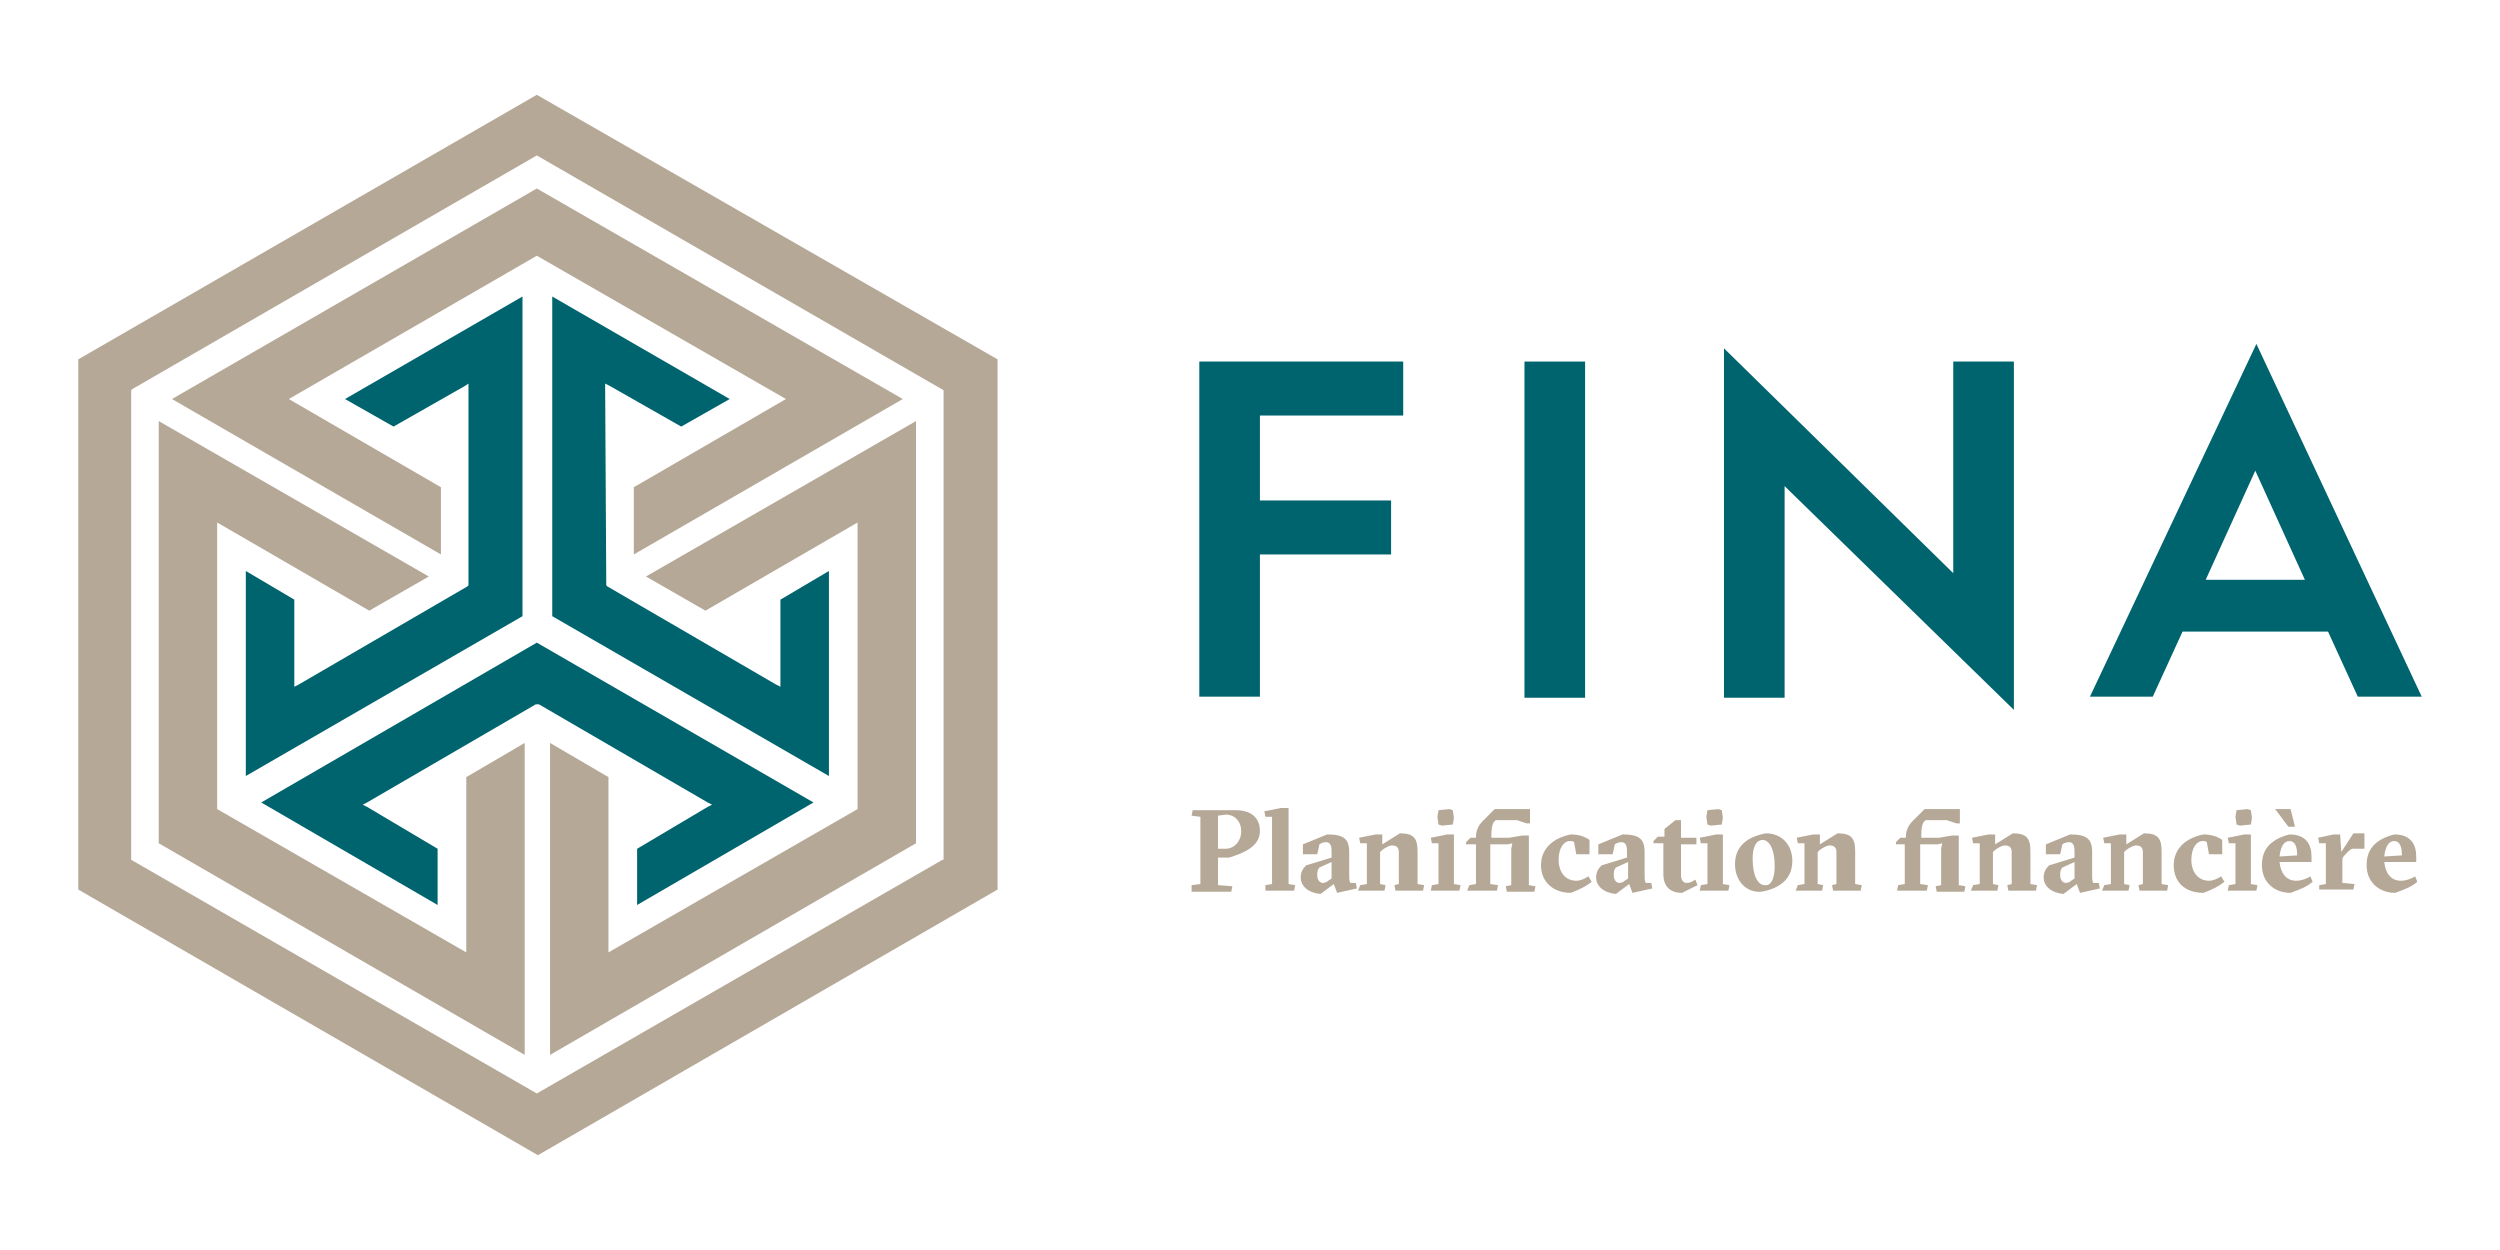
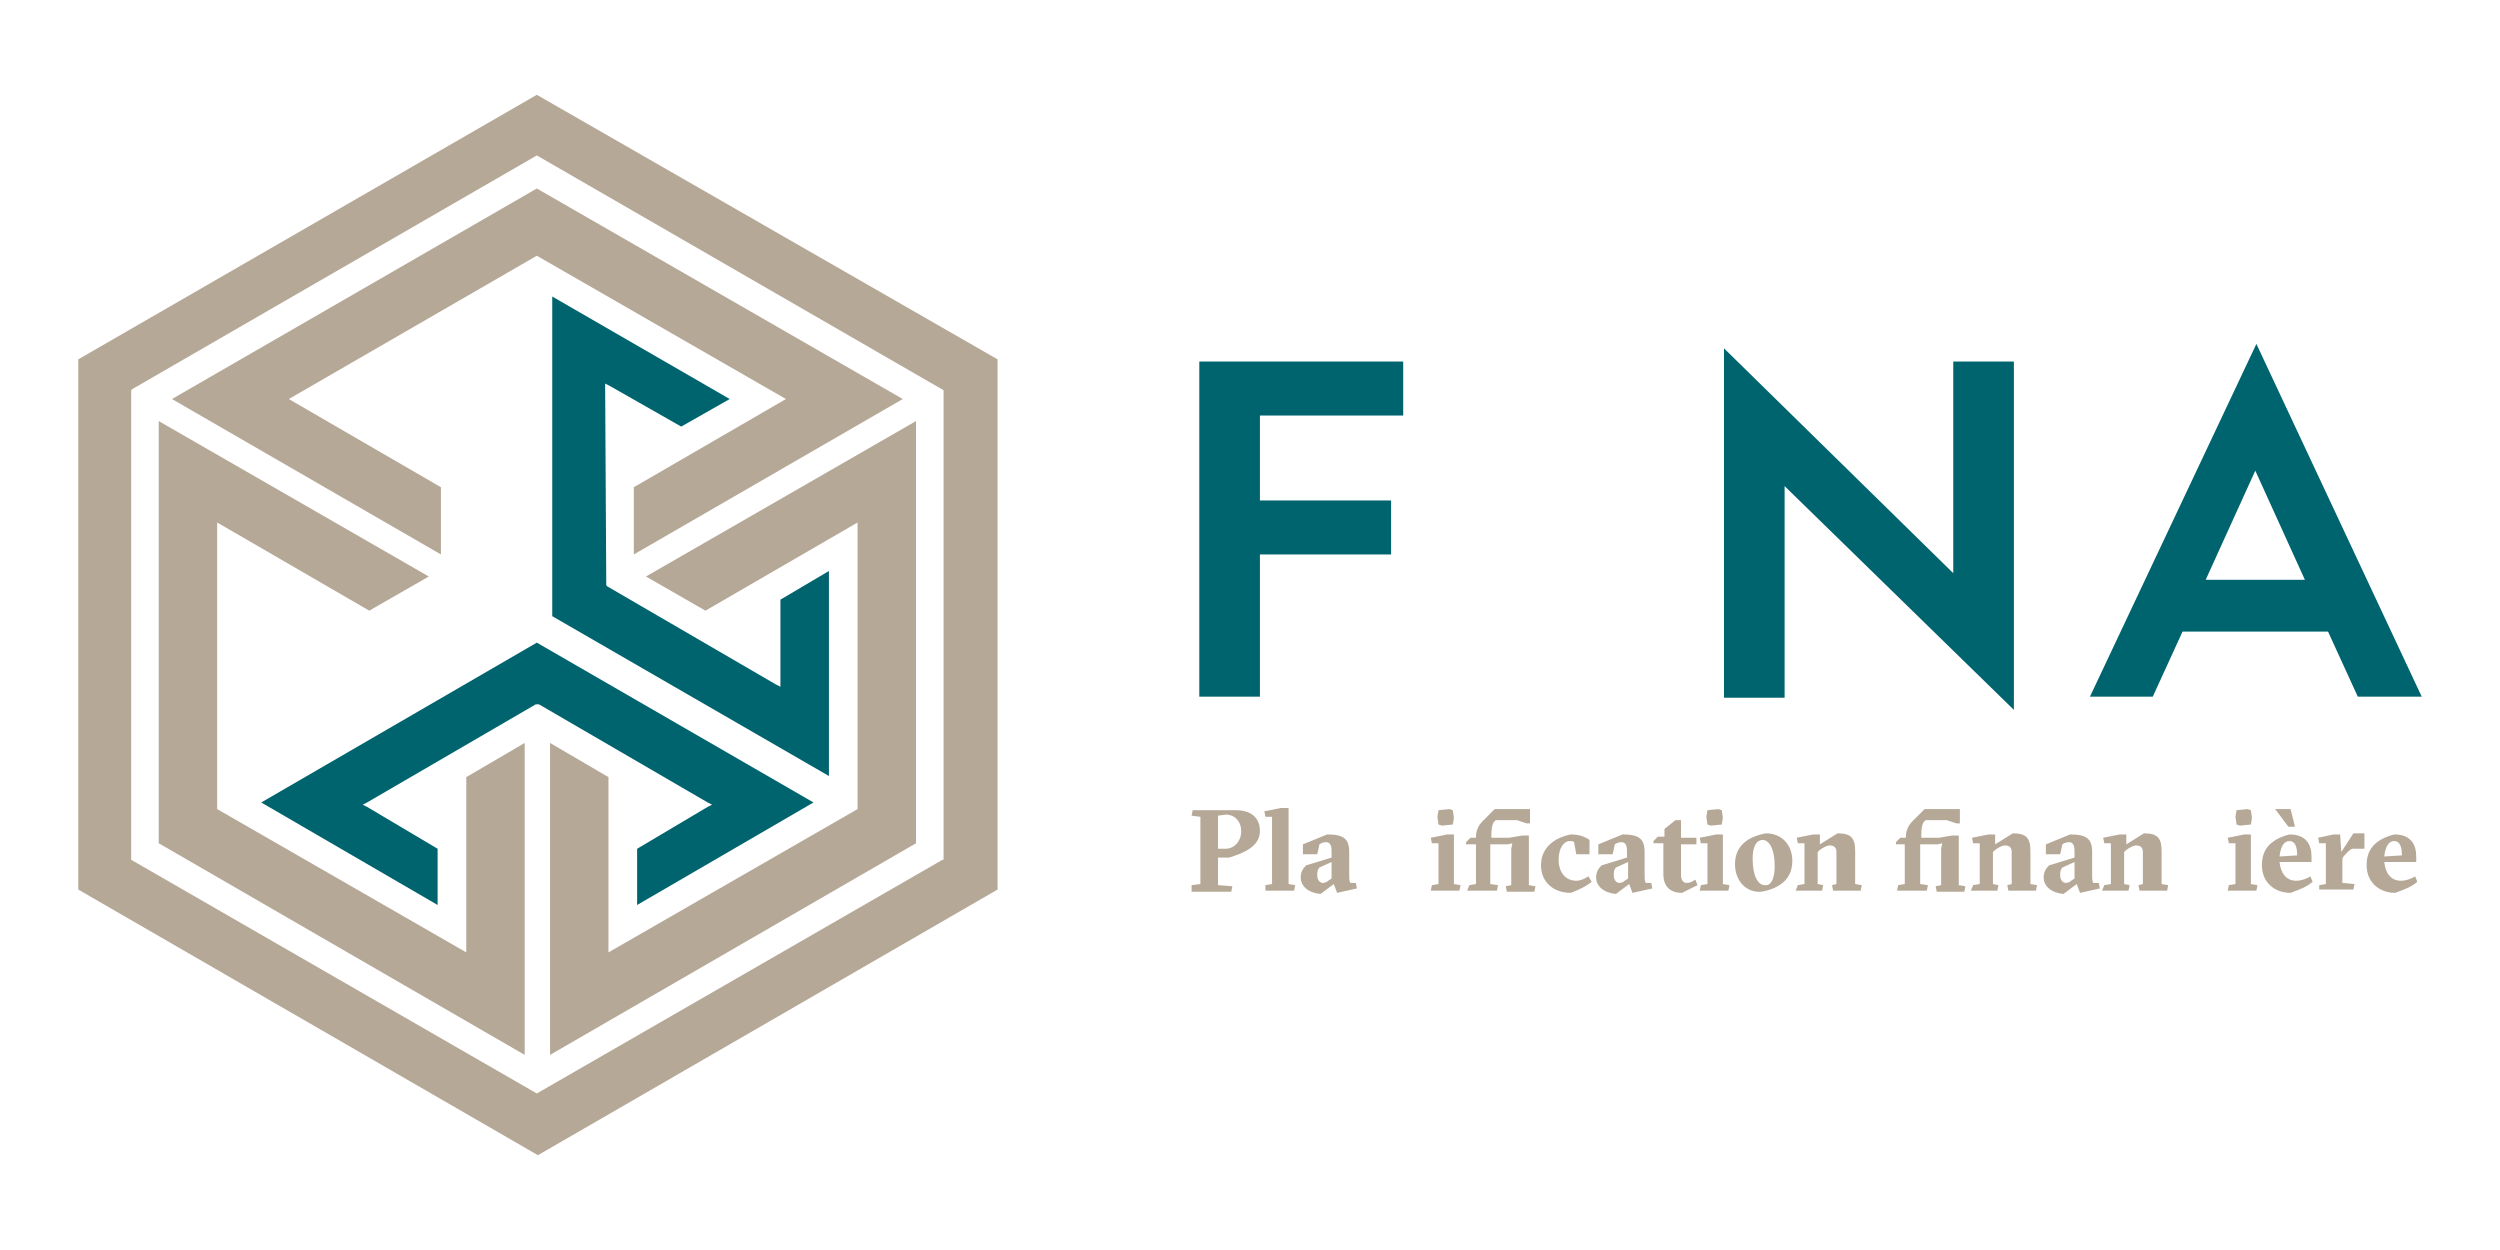
<svg xmlns="http://www.w3.org/2000/svg" version="1.1" id="fr_2" x="0px" y="0px" viewBox="0 0 226.8 113.4" style="enable-background:new 0 0 226.8 113.4;" xml:space="preserve">
  <style type="text/css">
	.st0{fill:#00646F;}
	.st1{fill:#B6A897;}
</style>
  <g>
    <path class="st0" d="M108.8,63.2V32.8h18.5v4.9h-13v7.7h11.9v4.9h-11.9v12.9H108.8z" />
-     <path class="st0" d="M138.3,63.2V32.8h5.5v30.5H138.3z" />
    <path class="st0" d="M156.4,63.2V31.6L177.2,52V32.8h5.5v31.6l-20.8-20.3v19.2H156.4z" />
    <path class="st0" d="M189.6,63.2l15.1-32l15,32h-5.8l-2.7-5.9H198l-2.7,5.9H189.6z M200.1,52.6h9l-4.5-9.9L200.1,52.6z" />
  </g>
  <g>
    <path class="st1" d="M7.1,32.6v48.1l41.7,24.1l41.7-24.1V32.6L48.7,8.6L7.1,32.6z M85.6,78L85.5,78L48.7,99.2L11.9,78V35.4l0.1-0.1   l36.7-21.2l36.9,21.3V78z" />
-     <polygon class="st0" points="47.4,55.9 47.4,26.9 31.3,36.2 35.7,38.7 42.2,35 42.5,34.8 42.5,35.2 42.5,53 42.5,53.1 42.4,53.2    27.1,62.1 26.7,62.3 26.7,61.8 26.7,54.4 22.3,51.8 22.3,70.4  " />
    <polygon class="st0" points="48.9,63.9 64.2,72.8 64.6,73 64.2,73.2 57.8,77 57.8,82.1 73.8,72.8 48.7,58.3 23.7,72.8 39.7,82.1    39.7,77 33.3,73.2 32.9,73 33.3,72.8 48.6,63.9 48.7,63.9  " />
    <polygon class="st0" points="75.2,51.8 70.8,54.4 70.8,61.8 70.8,62.3 70.4,62.1 55.1,53.2 55,53.1 55,53 54.9,35.2 54.9,34.8    55.3,35 61.8,38.7 66.2,36.2 50.1,26.9 50.1,55.9 75.2,70.4  " />
    <polygon class="st1" points="48.7,17.1 48.7,17.1 48.7,17.1 15.6,36.2 40,50.3 40,44.2 26.2,36.2 48.7,23.2 71.3,36.2 57.5,44.2    57.5,50.3 81.9,36.2  " />
    <polygon class="st1" points="83.1,38.2 58.6,52.3 64,55.4 77.8,47.4 77.8,73.4 55.2,86.4 55.2,70.5 49.9,67.4 49.9,95.7 83.1,76.5    83.1,76.5 83.1,76.5  " />
    <polygon class="st1" points="47.6,95.7 47.6,67.4 42.3,70.5 42.3,86.4 19.7,73.4 19.7,47.4 33.5,55.4 38.9,52.3 14.4,38.2    14.4,76.5 14.4,76.5 14.4,76.5  " />
  </g>
  <g>
    <path class="st1" d="M108.1,80.3l0.8-0.1v-6.1l-0.8-0.1l0.1-0.5l1.5,0l2.4,0c1.3,0,2.2,0.6,2.2,1.9c0,1.4-1.5,2-2.8,2.4h-1v2.5   l1.3,0.1l-0.1,0.5l-2,0l-1.6,0L108.1,80.3z M111.2,77c0.7,0,1.4-0.6,1.4-1.6c0-0.9-0.6-1.5-1.4-1.5l-0.7,0.1v3H111.2z" />
    <path class="st1" d="M114.8,80.3l0.6-0.1v-6.1l-0.6,0l-0.1-0.5l1.5-0.3l0.7,0v6.9l0.6,0.1l-0.1,0.5l-1.3,0l-1.3,0L114.8,80.3z" />
    <path class="st1" d="M118,79.6c0-0.5,0.2-0.8,0.5-1.1l2.3-0.7v-0.6c0-0.6-0.2-0.8-0.5-0.8c-0.2,0-0.5,0.1-0.6,0.2l-0.2,0.9h-1.3   v-0.9l2.2-0.9c1.5,0,2,0.4,2,1.6v2c0,0.4,0,0.6,0.1,0.8h0.5l0.1,0.5l-1.8,0.4l-0.3-0.8l-1.2,0.9C118.7,81,118,80.4,118,79.6z    M120.5,79.9l0.3-0.2v-1.5l-1.1,0.5c-0.2,0.2-0.2,0.5-0.2,0.7c0,0.5,0.3,0.7,0.5,0.7C120.2,80.1,120.4,80,120.5,79.9z" />
-     <path class="st1" d="M123.4,80.3l0.6-0.1v-3.7l-0.6,0l-0.1-0.5l1.5-0.3l0.6,0l0,0.9l1.6-1c1.2,0,1.6,0.4,1.6,1.6v3l0.6,0.1   l-0.1,0.5l-1.3,0l-1.2,0l-0.1-0.5l0.4-0.1v-2.9c0-0.4-0.2-0.6-0.6-0.6c-0.3,0-0.6,0.2-0.9,0.4l-0.2,0.2v2.9l0.5,0.1l-0.1,0.5   l-1.1,0l-1.3,0L123.4,80.3z" />
    <path class="st1" d="M129.9,80.3l0.6-0.1v-3.7l-0.6,0l-0.1-0.5l1.5-0.3l0.6,0v4.5l0.6,0.1l-0.1,0.5l-1.3,0l-1.3,0L129.9,80.3z    M130.5,74.8l-0.1-0.7l0.1-0.6l1-0.1l0.3,0.1l0.1,0.7l-0.1,0.6l-1,0.1L130.5,74.8z" />
    <path class="st1" d="M133.3,80.3l0.6-0.1v-3.6H133v-0.2l0.4-0.4h0.5v-0.1c0-0.5,0.2-1,0.6-1.4l1.1-1.1h3.2v1.3h-0.3l-0.9-0.3h-1.9   l-0.2,0.2c-0.1,0.2-0.2,0.5-0.2,1.1V76h1.6l1.2-0.2l0.6,0v4.5l0.6,0.1l-0.1,0.5l-1.3,0l-1.2,0l-0.1-0.5l0.5-0.1v-3.3l0.1-0.5   l-0.4,0.1h-1.6v3.6l0.7,0.1l-0.1,0.5l-1.6,0l-1.1,0L133.3,80.3z" />
    <path class="st1" d="M139.8,78.5c0-1.6,1.2-2.5,2.7-2.8c0.7,0,1.3,0.2,1.7,0.5v1.3h-1.2l-0.2-1.1c-0.1-0.1-0.2-0.1-0.4-0.1   c-0.5,0-1,0.6-1,1.7c0,1.1,0.6,1.9,1.6,1.9c0.4,0,0.8-0.2,1.1-0.4l0.3,0.5c-0.5,0.4-1.1,0.7-1.9,1C140.9,81,139.8,80,139.8,78.5z" />
    <path class="st1" d="M144.8,79.6c0-0.5,0.2-0.8,0.5-1.1l2.3-0.7v-0.6c0-0.6-0.2-0.8-0.5-0.8c-0.2,0-0.5,0.1-0.6,0.2l-0.2,0.9H145   v-0.9l2.2-0.9c1.5,0,2,0.4,2,1.6v2c0,0.4,0,0.6,0.1,0.8h0.5l0.1,0.5l-1.8,0.4l-0.3-0.8l-1.2,0.9C145.5,81,144.8,80.4,144.8,79.6z    M147.4,79.9l0.3-0.2v-1.5l-1.1,0.5c-0.2,0.2-0.2,0.5-0.2,0.7c0,0.5,0.3,0.7,0.5,0.7C147.1,80.1,147.3,80,147.4,79.9z" />
    <path class="st1" d="M150.9,79.3v-2.8h-0.9v-0.2l0.4-0.4h0.6v-0.7l1-0.8h0.5V76h1.4v0.6h-1.4v2.8c0,0.4,0.2,0.7,0.5,0.7   c0.3,0,0.5-0.1,0.8-0.3l0.2,0.5l-1.4,0.7C151.5,81,150.9,80.4,150.9,79.3z" />
    <path class="st1" d="M154.3,80.3l0.6-0.1v-3.7l-0.6,0l-0.1-0.5l1.5-0.3l0.6,0v4.5l0.6,0.1l-0.1,0.5l-1.3,0l-1.3,0L154.3,80.3z    M154.9,74.8l-0.1-0.7l0.1-0.6l1-0.1l0.3,0.1l0.1,0.7l-0.1,0.6l-1,0.1L154.9,74.8z" />
    <path class="st1" d="M157.4,78.4c0-1.7,1.2-2.5,2.8-2.8c1.4,0,2.4,1,2.4,2.5c0,1.7-1.2,2.5-2.8,2.8C158.4,81,157.4,79.9,157.4,78.4   z M161,78.6c0-1.6-0.5-2.4-1.1-2.4c-0.5,0-0.9,0.5-0.9,1.7c0,1.6,0.5,2.4,1.1,2.4C160.6,80.4,161,79.8,161,78.6z" />
    <path class="st1" d="M163.1,80.3l0.6-0.1v-3.7l-0.6,0l-0.1-0.5l1.5-0.3l0.6,0l0,0.9l1.6-1c1.2,0,1.6,0.4,1.6,1.6v3l0.6,0.1   l-0.1,0.5l-1.3,0l-1.2,0l-0.1-0.5l0.4-0.1v-2.9c0-0.4-0.2-0.6-0.6-0.6c-0.3,0-0.6,0.2-0.9,0.4l-0.2,0.2v2.9l0.5,0.1l-0.1,0.5   l-1.1,0l-1.3,0L163.1,80.3z" />
    <path class="st1" d="M172.2,80.3l0.6-0.1v-3.6H172v-0.2l0.4-0.4h0.5v-0.1c0-0.5,0.2-1,0.6-1.4l1.1-1.1h3.2v1.3h-0.3l-0.9-0.3h-1.9   l-0.2,0.2c-0.1,0.2-0.2,0.5-0.2,1.1V76h1.6l1.2-0.2l0.6,0v4.5l0.6,0.1l-0.1,0.5l-1.3,0l-1.2,0l-0.1-0.5l0.5-0.1v-3.3l0.1-0.5   l-0.4,0.1h-1.6v3.6l0.7,0.1l-0.1,0.5l-1.6,0l-1.1,0L172.2,80.3z" />
    <path class="st1" d="M179,80.3l0.6-0.1v-3.7l-0.6,0l-0.1-0.5l1.5-0.3l0.6,0l0,0.9l1.6-1c1.2,0,1.6,0.4,1.6,1.6v3l0.6,0.1l-0.1,0.5   l-1.3,0l-1.2,0l-0.1-0.5l0.4-0.1v-2.9c0-0.4-0.2-0.6-0.6-0.6c-0.3,0-0.6,0.2-0.9,0.4l-0.2,0.2v2.9l0.5,0.1l-0.1,0.5l-1.1,0l-1.3,0   L179,80.3z" />
    <path class="st1" d="M185.4,79.6c0-0.5,0.2-0.8,0.5-1.1l2.3-0.7v-0.6c0-0.6-0.2-0.8-0.5-0.8c-0.2,0-0.5,0.1-0.6,0.2l-0.2,0.9h-1.3   v-0.9l2.2-0.9c1.5,0,2,0.4,2,1.6v2c0,0.4,0,0.6,0.1,0.8h0.5l0.1,0.5l-1.8,0.4l-0.3-0.8l-1.2,0.9C186.1,81,185.4,80.4,185.4,79.6z    M187.9,79.9l0.3-0.2v-1.5l-1.1,0.5c-0.2,0.2-0.2,0.5-0.2,0.7c0,0.5,0.3,0.7,0.5,0.7C187.6,80.1,187.8,80,187.9,79.9z" />
    <path class="st1" d="M190.9,80.3l0.6-0.1v-3.7l-0.6,0l-0.1-0.5l1.5-0.3l0.6,0l0,0.9l1.6-1c1.2,0,1.6,0.4,1.6,1.6v3l0.6,0.1   l-0.1,0.5l-1.3,0l-1.2,0l-0.1-0.5l0.4-0.1v-2.9c0-0.4-0.2-0.6-0.6-0.6c-0.3,0-0.6,0.2-0.9,0.4l-0.2,0.2v2.9l0.5,0.1l-0.1,0.5   l-1.1,0l-1.3,0L190.9,80.3z" />
-     <path class="st1" d="M197.2,78.5c0-1.6,1.2-2.5,2.7-2.8c0.7,0,1.3,0.2,1.7,0.5v1.3h-1.2l-0.2-1.1c-0.1-0.1-0.2-0.1-0.4-0.1   c-0.5,0-1,0.6-1,1.7c0,1.1,0.6,1.9,1.6,1.9c0.4,0,0.8-0.2,1.1-0.4l0.3,0.5c-0.5,0.4-1.1,0.7-1.9,1C198.2,81,197.2,80,197.2,78.5z" />
    <path class="st1" d="M202.2,80.3l0.6-0.1v-3.7l-0.6,0l-0.1-0.5l1.5-0.3l0.6,0v4.5l0.6,0.1l-0.1,0.5l-1.3,0l-1.3,0L202.2,80.3z    M202.9,74.8l-0.1-0.7l0.1-0.6l1-0.1l0.3,0.1l0.1,0.7l-0.1,0.6l-1,0.1L202.9,74.8z" />
    <path class="st1" d="M209.9,78.2h-3.1c0.1,1,0.6,1.7,1.5,1.7c0.5,0,1-0.2,1.3-0.4l0.2,0.5c-0.6,0.5-1.2,0.7-2,1   c-1.5,0-2.6-1-2.6-2.5c0-1.3,0.6-2.3,2.5-2.8c1.5,0,2,0.9,2,2V78.2z M207.6,75l-1.2-1.6h1.4l0.4,1.6H207.6z M208.4,77.6   c0-0.8-0.2-1.3-0.7-1.3c-0.5,0-0.8,0.5-0.9,1.4L208.4,77.6z" />
    <path class="st1" d="M210.4,80.3l0.6-0.1v-3.7l-0.6,0l-0.1-0.5l1.4-0.3l0.6,0l0.1,1.6l1.1-1.7h1v1.4h-1.1c-0.3,0.1-0.5,0.4-0.8,0.7   l-0.1,0.2v2.2l1.1,0.1l-0.1,0.5l-1.8,0l-1.3,0L210.4,80.3z" />
    <path class="st1" d="M219.4,78.2h-3.1c0.1,1,0.6,1.7,1.5,1.7c0.5,0,1-0.2,1.3-0.4l0.2,0.5c-0.6,0.5-1.2,0.7-2,1   c-1.5,0-2.6-1-2.6-2.5c0-1.3,0.6-2.3,2.5-2.8c1.5,0,2,0.9,2,2V78.2z M217.9,77.6c0-0.8-0.2-1.3-0.7-1.3c-0.5,0-0.8,0.5-0.9,1.4   L217.9,77.6z" />
  </g>
</svg>